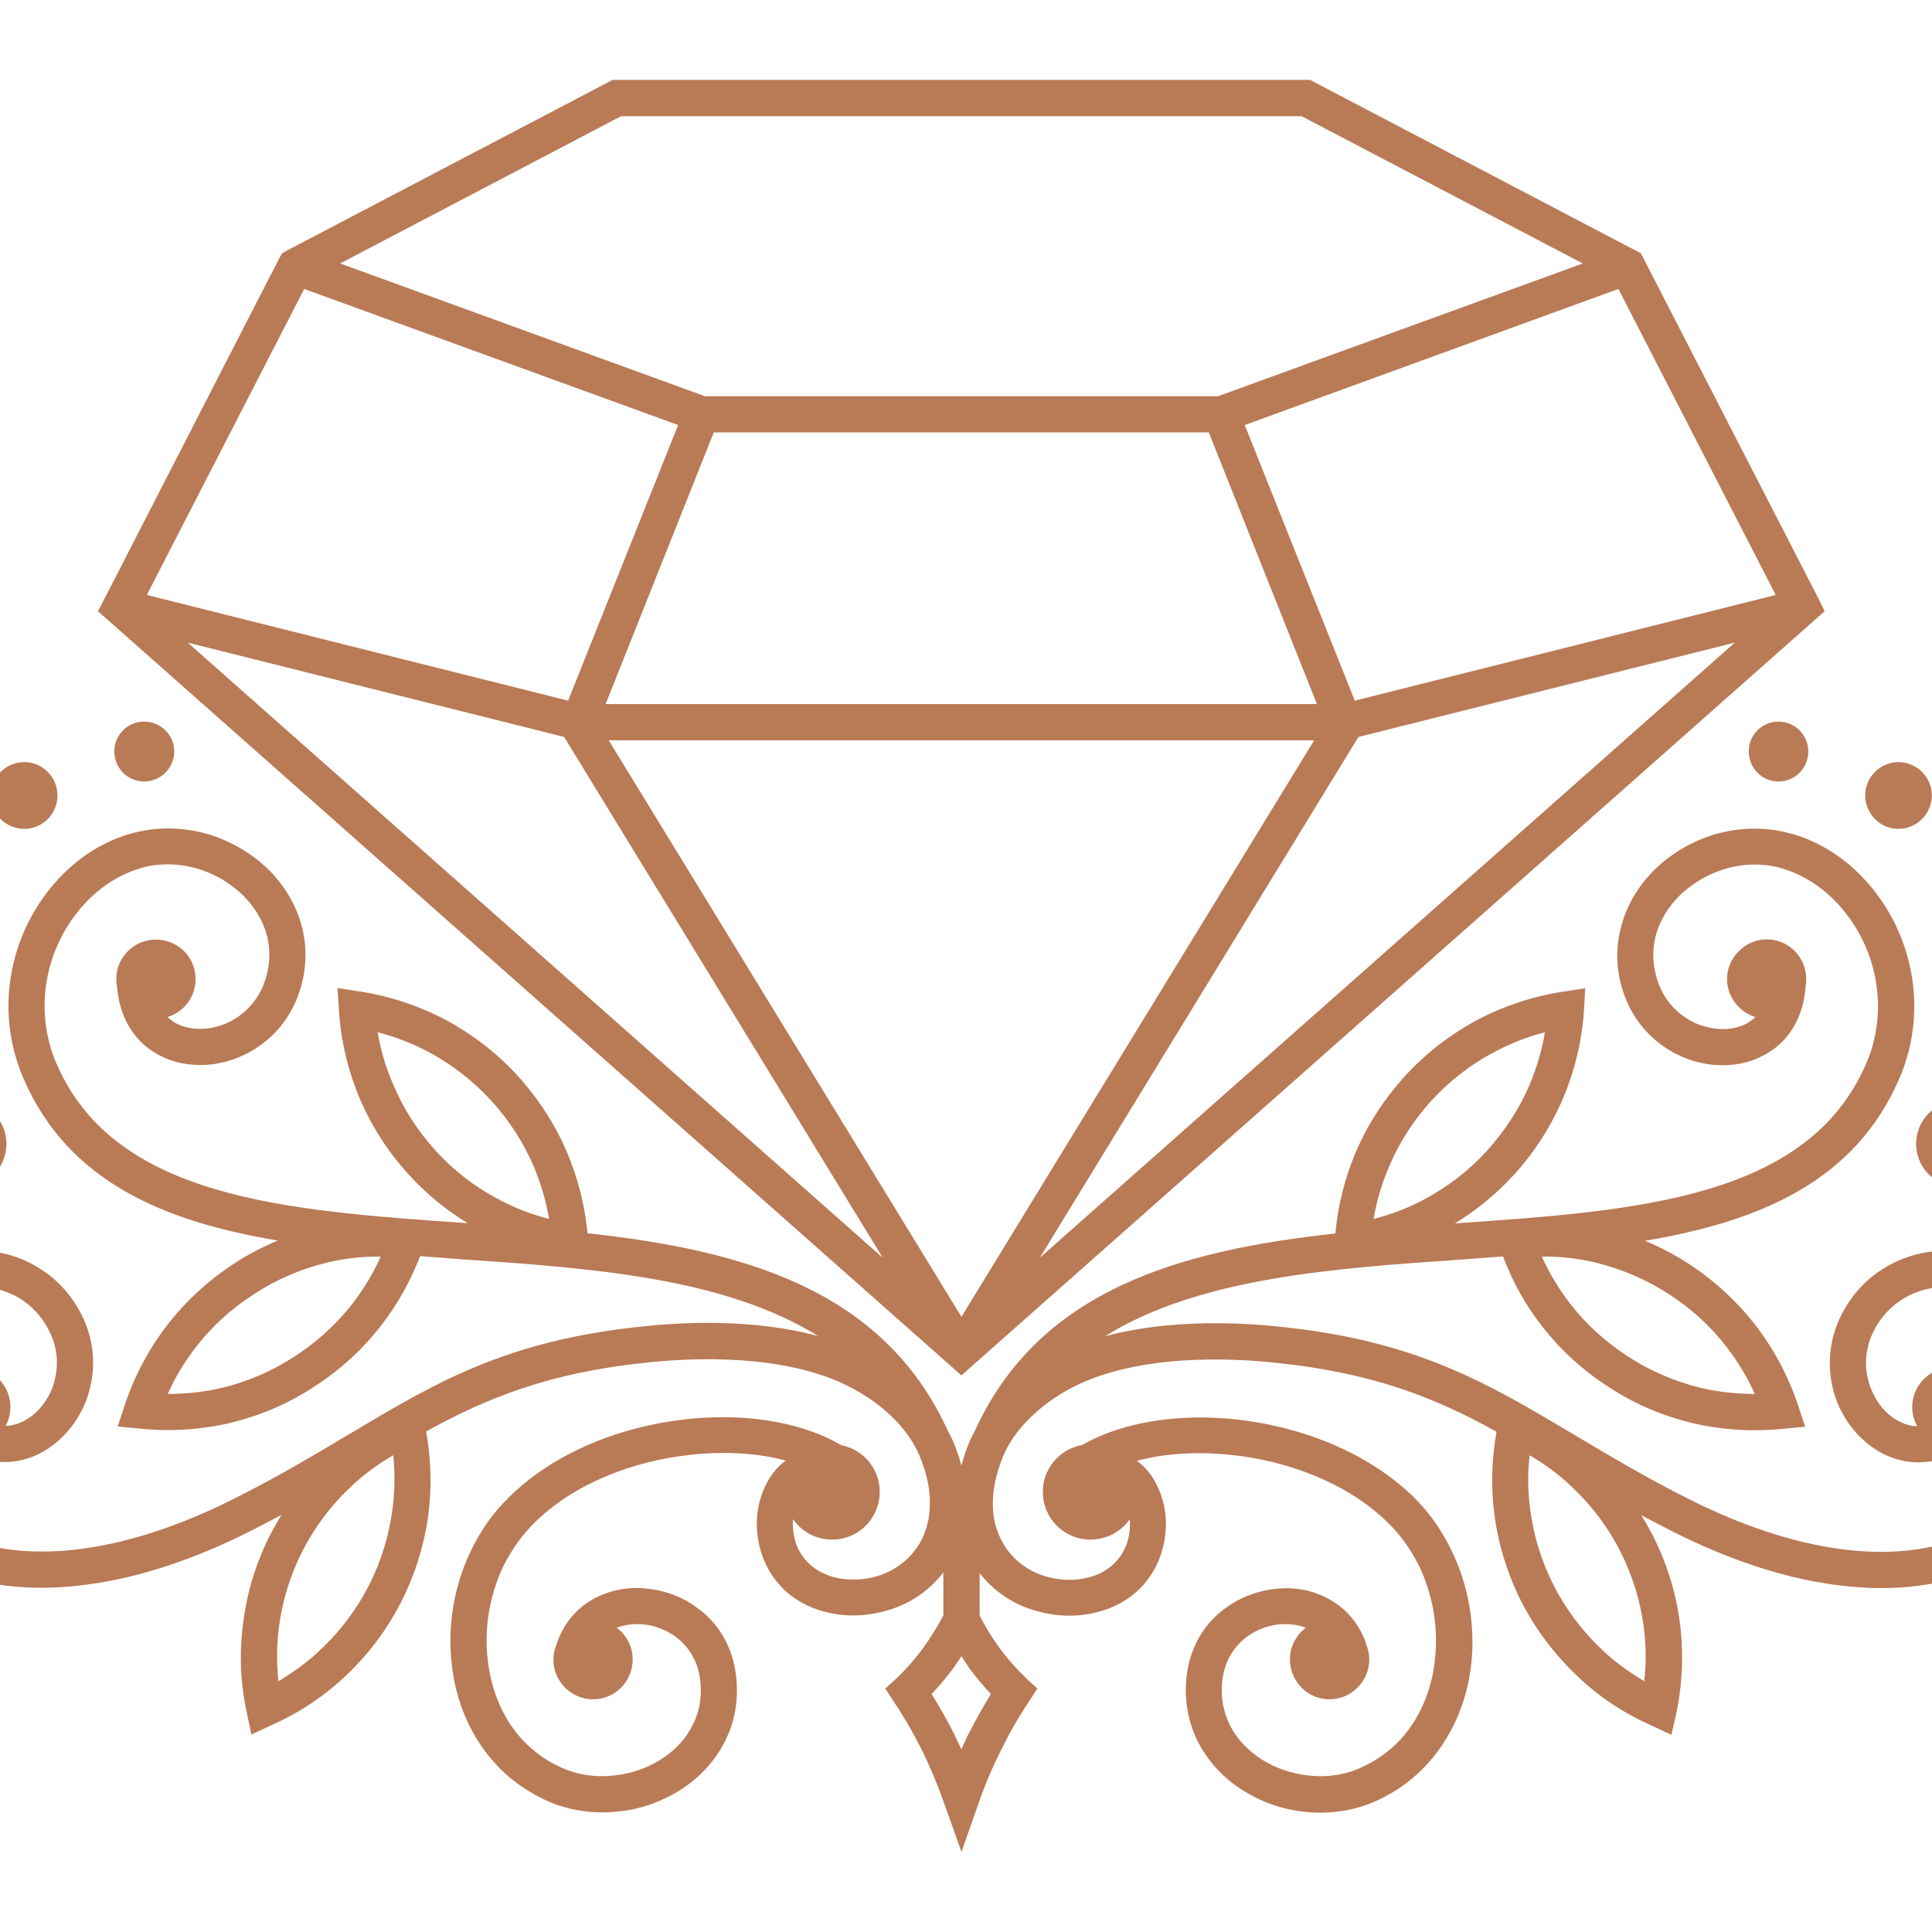
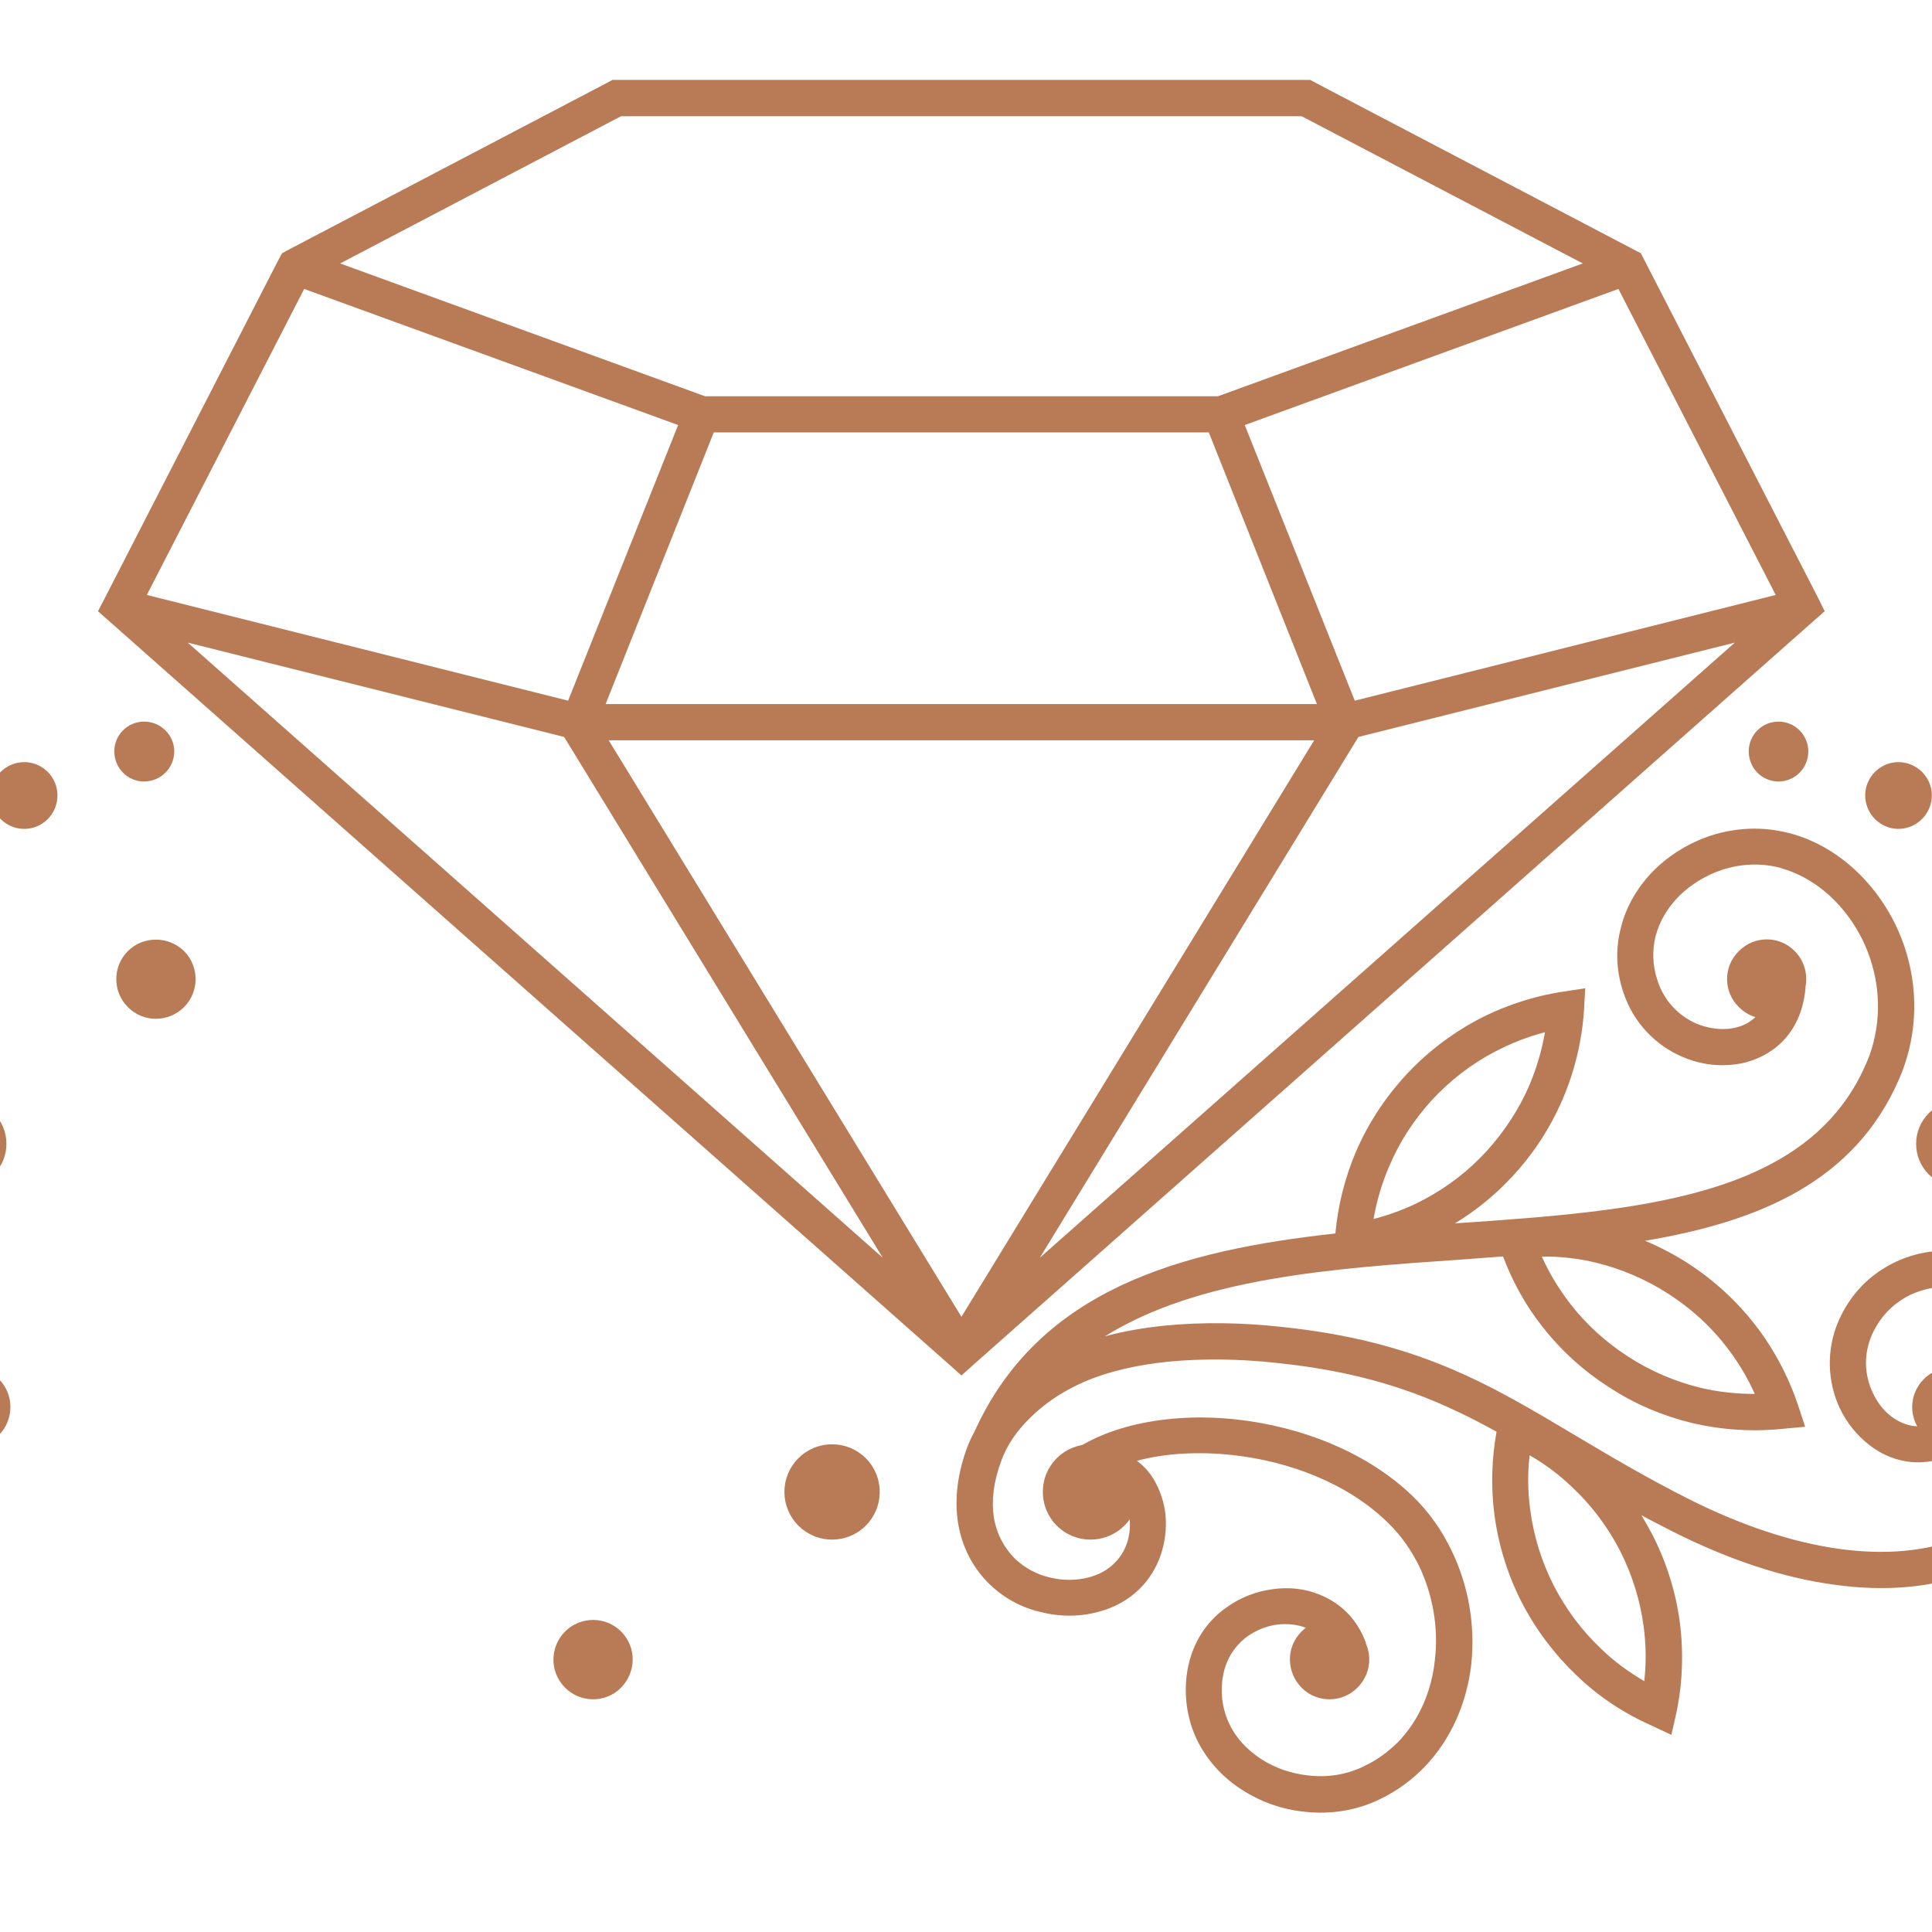
<svg xmlns="http://www.w3.org/2000/svg" version="1.1" id="Calque_1" x="0px" y="0px" width="36px" height="36px" viewBox="0 0 36 36" enable-background="new 0 0 36 36" xml:space="preserve">
  <g>
    <g>
      <path fill="#B97A56" d="M16.449,23.437l-5.937-9.705l-7.014-1.758L16.449,23.437z M2.736,11.086l7.85,1.97l2.05-5.136L5.668,5.384    L2.736,11.086z M6.338,4.909l6.797,2.474h9.562l6.796-2.474l-5.238-2.743H11.571L6.338,4.909z M30.157,5.384L23.194,7.92    l2.05,5.136l7.844-1.97L30.157,5.384z M32.326,11.974l-7.014,1.758l-5.937,9.705L32.326,11.974z M5.348,4.668l5.989-3.138    l0.074-0.041h0.081h12.842h0.081l0.074,0.041l5.988,3.138l0.098,0.051l0.047,0.092l3.263,6.344l0.115,0.234l-0.195,0.172    L18.138,25.43l-0.223,0.2l-0.224-0.2L2.021,11.562L1.826,11.39l0.121-0.234l3.257-6.344L5.256,4.72L5.348,4.668z M24.488,13.794    H11.342l6.573,10.743L24.488,13.794z M11.285,13.119h13.254l-2.015-5.062H13.3L11.285,13.119z" />
      <path fill="#B97A56" d="M-0.544,25.481c0.412,0,0.738,0.331,0.738,0.737c0,0.408-0.326,0.739-0.738,0.739    c-0.407,0-0.739-0.331-0.739-0.739C-1.283,25.813-0.951,25.481-0.544,25.481z M11.457,31.543c0.338-0.229,0.435-0.687,0.212-1.024    c-0.224-0.344-0.682-0.435-1.025-0.212c-0.337,0.224-0.435,0.682-0.212,1.02C10.655,31.67,11.113,31.768,11.457,31.543z     M-1.443,18.302c0.413,0,0.745,0.33,0.745,0.743s-0.332,0.744-0.745,0.744c-0.412,0-0.744-0.331-0.744-0.744    S-1.855,18.302-1.443,18.302z M-1.031,16.011c0.378,0,0.681,0.304,0.681,0.681c0,0.378-0.303,0.681-0.681,0.681    s-0.688-0.303-0.688-0.681C-1.718,16.314-1.409,16.011-1.031,16.011z M0.452,14.201c0.343,0,0.619,0.281,0.619,0.619    c0,0.344-0.275,0.625-0.619,0.625c-0.344,0-0.624-0.281-0.624-0.625C-0.172,14.482,0.108,14.201,0.452,14.201z M2.685,13.446    c0.31,0,0.562,0.251,0.562,0.555c0,0.309-0.252,0.561-0.562,0.561c-0.309,0-0.555-0.252-0.555-0.561    C2.13,13.697,2.376,13.446,2.685,13.446z M-0.688,20.506c0.447,0,0.808,0.36,0.808,0.808c0,0.445-0.361,0.807-0.808,0.807    c-0.446,0-0.807-0.361-0.807-0.807C-1.495,20.866-1.134,20.506-0.688,20.506z M15.505,26.913c0.492,0,0.887,0.394,0.887,0.886    c0,0.493-0.395,0.889-0.887,0.889s-0.888-0.396-0.888-0.889C14.617,27.307,15.013,26.913,15.505,26.913z M3.43,17.723    c0.286,0.286,0.286,0.756,0,1.042c-0.292,0.292-0.762,0.292-1.048,0c-0.287-0.286-0.287-0.756,0-1.042    C2.668,17.437,3.138,17.437,3.43,17.723z" />
-       <path fill="#B97A56" d="M10.38,30.611c0.155-0.448,0.47-0.745,0.848-0.898c0.281-0.116,0.59-0.149,0.893-0.104    c0.304,0.04,0.607,0.154,0.859,0.343c0.389,0.273,0.675,0.715,0.738,1.295c0.046,0.435-0.028,0.834-0.2,1.18    c-0.183,0.376-0.475,0.691-0.825,0.916c-0.349,0.223-0.756,0.371-1.173,0.412c-0.476,0.051-0.968-0.018-1.415-0.242    c-0.315-0.154-0.59-0.354-0.813-0.584c-0.51-0.525-0.802-1.214-0.876-1.934c-0.08-0.717,0.046-1.467,0.372-2.125    c0.178-0.366,0.413-0.699,0.71-0.985c0.853-0.835,2.09-1.311,3.298-1.441c1.277-0.139,2.537,0.119,3.275,0.767l-0.447,0.509    c-0.086-0.074-0.178-0.149-0.286-0.205v0.154c-0.195,0-0.343,0.098-0.436,0.252c-0.069,0.108-0.108,0.24-0.125,0.377    c-0.012,0.148,0.005,0.303,0.051,0.454c0.097,0.28,0.326,0.53,0.704,0.634c0.235,0.063,0.499,0.063,0.751,0    c0.229-0.056,0.446-0.172,0.629-0.344c0.201-0.194,0.344-0.457,0.396-0.772c0.045-0.298,0.017-0.646-0.132-1.037    c-0.108-0.309-0.303-0.589-0.561-0.84c-0.275-0.264-0.613-0.486-0.996-0.652c-0.453-0.195-0.985-0.315-1.563-0.373    c-0.641-0.063-1.334-0.052-2.021,0.023c-1.804,0.188-2.966,0.658-4.094,1.282c0.091,0.505,0.108,1.029,0.04,1.557    c-0.075,0.55-0.24,1.093-0.504,1.615C7.214,30.364,6.871,30.816,6.47,31.2c-0.418,0.401-0.893,0.716-1.408,0.944l-0.378,0.177    l-0.086-0.412c-0.12-0.548-0.144-1.121-0.063-1.694c0.069-0.55,0.235-1.093,0.498-1.615c0.069-0.126,0.138-0.252,0.212-0.371    c-0.189,0.098-0.384,0.201-0.584,0.303c-1.037,0.522-2.062,0.866-3.023,0.992c-0.945,0.131-1.832,0.056-2.605-0.247    c-0.172-0.068-0.338-0.149-0.492-0.24c-0.739-0.437-1.243-1.11-1.5-1.849c-0.252-0.739-0.252-1.541,0.017-2.228    c0.051-0.138,0.114-0.264,0.189-0.39c0.251-0.43,0.624-0.762,1.047-0.979c0.378-0.188,0.796-0.291,1.208-0.298    c0.418,0,0.836,0.098,1.191,0.315c0.332,0.195,0.619,0.487,0.819,0.876c0.292,0.561,0.274,1.162,0.08,1.648    c-0.114,0.281-0.292,0.527-0.509,0.717c-0.224,0.2-0.492,0.331-0.778,0.377c-0.407,0.063-0.842-0.046-1.249-0.39l0.435-0.515    c0.241,0.207,0.487,0.275,0.71,0.24c0.16-0.028,0.309-0.103,0.441-0.218c0.137-0.119,0.252-0.28,0.326-0.464    c0.126-0.326,0.138-0.715-0.058-1.093c-0.137-0.269-0.332-0.464-0.555-0.602c-0.258-0.149-0.55-0.218-0.854-0.218    c-0.303,0-0.618,0.081-0.898,0.224c-0.315,0.16-0.59,0.406-0.779,0.722c-0.051,0.092-0.103,0.188-0.138,0.292    c-0.211,0.533-0.211,1.167-0.005,1.763c0.206,0.591,0.607,1.139,1.203,1.489c0.12,0.073,0.257,0.137,0.395,0.189    c0.665,0.263,1.438,0.325,2.267,0.212c0.888-0.121,1.844-0.441,2.812-0.929c0.813-0.406,1.489-0.813,2.125-1.19    c1.62-0.967,2.937-1.759,5.485-2.021c0.727-0.08,1.465-0.091,2.158-0.022c0.39,0.04,0.762,0.104,1.117,0.2    c-1.747-1.088-4.226-1.266-6.648-1.431c-0.257-0.018-0.516-0.041-0.767-0.058c-0.177,0.458-0.418,0.899-0.727,1.293    c-0.337,0.436-0.756,0.825-1.248,1.14C5.365,26.163,4.838,26.38,4.3,26.512c-0.561,0.131-1.134,0.166-1.689,0.108l-0.418-0.039    l0.132-0.401c0.177-0.533,0.446-1.043,0.796-1.495c0.337-0.435,0.755-0.824,1.248-1.145c0.257-0.167,0.532-0.31,0.807-0.424    c-2.125-0.355-3.905-1.1-4.735-3.012c-0.075-0.167-0.131-0.344-0.178-0.516c-0.212-0.836-0.092-1.666,0.246-2.364    c0.344-0.704,0.911-1.277,1.586-1.569c0.132-0.058,0.269-0.103,0.406-0.138c0.487-0.126,0.985-0.097,1.438,0.046    c0.401,0.131,0.768,0.354,1.065,0.641c0.298,0.298,0.515,0.658,0.624,1.07c0.092,0.373,0.092,0.779-0.046,1.198    c-0.194,0.601-0.624,1.012-1.111,1.219c-0.28,0.12-0.578,0.172-0.864,0.149c-0.298-0.018-0.578-0.115-0.818-0.287    c-0.327-0.24-0.562-0.624-0.607-1.157l0.669-0.057c0.029,0.314,0.155,0.539,0.338,0.67c0.126,0.098,0.292,0.149,0.464,0.16    c0.183,0.012,0.377-0.022,0.555-0.097c0.321-0.138,0.607-0.412,0.733-0.808c0.098-0.292,0.098-0.572,0.035-0.825    c-0.075-0.286-0.235-0.544-0.447-0.755c-0.218-0.212-0.492-0.384-0.796-0.481c-0.338-0.109-0.704-0.132-1.065-0.041    c-0.097,0.029-0.201,0.063-0.304,0.109c-0.526,0.229-0.973,0.682-1.248,1.243c-0.275,0.566-0.372,1.236-0.2,1.906    c0.034,0.139,0.08,0.274,0.143,0.412c1.088,2.502,4.283,2.726,7.581,2.955l0.075,0.005c-0.395-0.239-0.762-0.537-1.088-0.894    c-0.395-0.429-0.705-0.916-0.922-1.425c-0.223-0.526-0.354-1.082-0.389-1.643l-0.028-0.419l0.413,0.063    c0.555,0.085,1.099,0.264,1.609,0.532c0.486,0.263,0.939,0.606,1.333,1.036c0.395,0.436,0.704,0.916,0.921,1.426    c0.207,0.487,0.333,0.997,0.384,1.512c2.88,0.315,5.52,1.036,6.722,3.699c0.058,0.103,0.104,0.205,0.144,0.314    c0.189,0.509,0.229,0.973,0.16,1.374c-0.074,0.475-0.293,0.864-0.596,1.156c-0.269,0.258-0.596,0.43-0.933,0.508    c-0.361,0.094-0.739,0.094-1.082,0c-0.629-0.164-1.008-0.594-1.168-1.068c-0.08-0.242-0.108-0.494-0.086-0.734    c0.023-0.239,0.104-0.475,0.224-0.674c0.08-0.132,0.183-0.247,0.309-0.339c-0.526-0.143-1.145-0.177-1.775-0.108    c-1.065,0.114-2.159,0.532-2.897,1.255C9.728,28.6,9.539,28.87,9.39,29.162c-0.264,0.543-0.372,1.169-0.303,1.758    c0.063,0.578,0.286,1.128,0.687,1.54c0.177,0.177,0.383,0.333,0.624,0.446c0.332,0.167,0.698,0.218,1.048,0.177    c0.315-0.033,0.619-0.137,0.876-0.303c0.258-0.165,0.464-0.384,0.59-0.646c0.12-0.234,0.171-0.51,0.137-0.813    c-0.04-0.374-0.223-0.648-0.463-0.826c-0.167-0.119-0.355-0.194-0.55-0.222c-0.195-0.023-0.383-0.008-0.556,0.063    c-0.206,0.086-0.377,0.251-0.464,0.498L10.38,30.611z M3.653,25.098c-0.212,0.274-0.39,0.565-0.527,0.876    c0.338,0,0.681-0.035,1.019-0.115c0.464-0.114,0.917-0.304,1.346-0.584c0.424-0.275,0.784-0.607,1.077-0.984    c0.212-0.275,0.389-0.567,0.526-0.876c-0.338-0.006-0.681,0.034-1.013,0.114c-0.464,0.115-0.922,0.305-1.346,0.585    C4.306,24.387,3.945,24.719,3.653,25.098z M7.037,19.234c0.057,0.337,0.154,0.664,0.292,0.979c0.184,0.441,0.452,0.858,0.79,1.231    c0.344,0.378,0.739,0.676,1.162,0.899c0.304,0.165,0.619,0.285,0.951,0.371c-0.057-0.331-0.154-0.664-0.286-0.979    c-0.189-0.44-0.458-0.859-0.796-1.23c-0.344-0.373-0.739-0.676-1.156-0.899C7.689,19.445,7.369,19.32,7.037,19.234z M5.199,30.307    c-0.046,0.338-0.046,0.682-0.012,1.02C5.479,31.154,5.754,30.955,6,30.713c0.35-0.331,0.647-0.728,0.876-1.174    c0.229-0.452,0.372-0.927,0.435-1.401c0.046-0.339,0.052-0.682,0.017-1.021c-0.298,0.172-0.573,0.374-0.818,0.613    c-0.35,0.331-0.647,0.728-0.876,1.174C5.405,29.356,5.262,29.832,5.199,30.307z" />
      <path fill="#B97A56" d="M37.267,18.302c-0.411,0-0.743,0.33-0.743,0.743s0.332,0.744,0.743,0.744c0.413,0,0.746-0.331,0.746-0.744    S37.68,18.302,37.267,18.302z M20.319,26.913c-0.492,0-0.887,0.394-0.887,0.886c0,0.493,0.395,0.889,0.887,0.889    c0.493,0,0.895-0.396,0.895-0.889C21.214,27.307,20.813,26.913,20.319,26.913z M24.368,31.543    c-0.338-0.229-0.436-0.687-0.212-1.024c0.224-0.344,0.681-0.435,1.025-0.212c0.343,0.224,0.435,0.682,0.211,1.02    C25.169,31.67,24.711,31.768,24.368,31.543z M32.401,17.723c-0.293,0.286-0.293,0.756,0,1.042c0.286,0.292,0.755,0.292,1.042,0    c0.285-0.286,0.285-0.756,0-1.042C33.156,17.431,32.688,17.431,32.401,17.723z M36.369,25.481c-0.406,0-0.738,0.331-0.738,0.737    c0,0.408,0.332,0.739,0.738,0.739s0.738-0.331,0.738-0.739C37.107,25.813,36.775,25.481,36.369,25.481z M36.855,16.011    c-0.372,0-0.682,0.304-0.682,0.681c0,0.378,0.31,0.681,0.682,0.681c0.378,0,0.687-0.303,0.687-0.681    C37.542,16.314,37.233,16.011,36.855,16.011z M35.373,14.201c-0.338,0-0.618,0.281-0.618,0.619c0,0.344,0.28,0.625,0.618,0.625    c0.343,0,0.624-0.281,0.624-0.625C35.997,14.482,35.716,14.201,35.373,14.201z M33.14,13.446c-0.31,0-0.555,0.251-0.555,0.555    c0,0.309,0.245,0.561,0.555,0.561c0.309,0,0.555-0.252,0.555-0.561C33.694,13.697,33.448,13.446,33.14,13.446z M36.512,20.506    c-0.445,0-0.808,0.36-0.808,0.808c0,0.445,0.362,0.807,0.808,0.807c0.447,0,0.808-0.361,0.808-0.807    C37.319,20.866,36.959,20.506,36.512,20.506z" />
      <path fill="#B97A56" d="M32.698,25.974c-0.138-0.311-0.315-0.602-0.526-0.876c-0.292-0.379-0.652-0.711-1.076-0.984    c-0.43-0.28-0.888-0.47-1.352-0.585c-0.332-0.08-0.675-0.12-1.014-0.114c0.138,0.309,0.315,0.601,0.527,0.876    c0.291,0.377,0.652,0.709,1.076,0.984c0.43,0.28,0.888,0.47,1.351,0.584C32.017,25.938,32.361,25.974,32.698,25.974z     M24.815,30.834c-0.092-0.247-0.264-0.412-0.471-0.498c-0.172-0.07-0.361-0.086-0.556-0.063c-0.193,0.027-0.383,0.103-0.549,0.222    c-0.24,0.178-0.423,0.452-0.464,0.826c-0.035,0.303,0.023,0.578,0.137,0.813c0.126,0.263,0.339,0.481,0.591,0.646    c0.258,0.166,0.561,0.27,0.876,0.303c0.349,0.041,0.716-0.01,1.047-0.177c0.24-0.113,0.447-0.27,0.625-0.446    c0.399-0.412,0.629-0.962,0.687-1.54c0.069-0.589-0.04-1.215-0.304-1.758c-0.148-0.292-0.337-0.563-0.579-0.795    c-0.738-0.723-1.831-1.141-2.896-1.255c-0.631-0.068-1.248-0.034-1.775,0.108c0.127,0.092,0.229,0.207,0.31,0.339    c0.12,0.199,0.2,0.435,0.224,0.674c0.021,0.24-0.006,0.492-0.087,0.734c-0.16,0.475-0.538,0.904-1.168,1.068    c-0.343,0.094-0.721,0.094-1.082,0c-0.339-0.078-0.664-0.25-0.934-0.508c-0.303-0.292-0.521-0.682-0.596-1.156    c-0.063-0.401-0.022-0.865,0.161-1.374c0.04-0.109,0.086-0.212,0.143-0.314c1.202-2.663,3.848-3.384,6.728-3.699    c0.046-0.515,0.173-1.024,0.378-1.512c0.218-0.51,0.526-0.99,0.923-1.426c0.395-0.43,0.847-0.773,1.333-1.036    c0.51-0.269,1.054-0.447,1.609-0.532l0.412-0.063l-0.023,0.419c-0.039,0.561-0.17,1.116-0.395,1.643    c-0.218,0.509-0.526,0.996-0.922,1.425c-0.326,0.356-0.692,0.654-1.088,0.894l0.074-0.005c3.299-0.229,6.493-0.453,7.581-2.955    c0.063-0.138,0.109-0.273,0.144-0.412c0.171-0.67,0.073-1.34-0.201-1.906c-0.275-0.561-0.721-1.013-1.247-1.243    c-0.104-0.046-0.207-0.08-0.305-0.109c-0.36-0.091-0.727-0.069-1.063,0.041c-0.299,0.097-0.579,0.269-0.797,0.481    c-0.212,0.211-0.372,0.469-0.446,0.755c-0.063,0.252-0.063,0.533,0.034,0.825c0.126,0.396,0.412,0.67,0.732,0.808    c0.184,0.074,0.373,0.108,0.556,0.097c0.172-0.011,0.338-0.063,0.464-0.16c0.184-0.131,0.309-0.355,0.338-0.67l0.67,0.057    c-0.045,0.533-0.274,0.917-0.606,1.157c-0.241,0.172-0.521,0.27-0.818,0.287c-0.288,0.022-0.586-0.029-0.866-0.149    c-0.485-0.207-0.915-0.618-1.11-1.219c-0.138-0.419-0.138-0.825-0.039-1.198c0.103-0.412,0.326-0.772,0.622-1.07    c0.294-0.287,0.66-0.51,1.061-0.641c0.452-0.144,0.95-0.172,1.437-0.046c0.139,0.035,0.276,0.08,0.406,0.138    c0.677,0.292,1.243,0.865,1.588,1.569c0.337,0.698,0.457,1.528,0.245,2.364c-0.046,0.172-0.103,0.349-0.178,0.516    c-0.83,1.912-2.61,2.656-4.735,3.012c0.275,0.114,0.55,0.257,0.808,0.424c0.492,0.32,0.91,0.71,1.248,1.145    c0.35,0.452,0.618,0.962,0.797,1.495l0.132,0.401l-0.418,0.039c-0.556,0.058-1.129,0.022-1.689-0.108    c-0.539-0.132-1.066-0.349-1.552-0.671c-0.493-0.314-0.91-0.704-1.249-1.14c-0.309-0.394-0.549-0.835-0.721-1.293    c-0.258,0.017-0.516,0.04-0.773,0.058c-2.422,0.165-4.901,0.343-6.647,1.431c0.355-0.097,0.729-0.16,1.116-0.2    c0.693-0.068,1.433-0.058,2.159,0.022c2.549,0.263,3.865,1.055,5.486,2.021c0.635,0.377,1.316,0.784,2.123,1.19    c0.968,0.487,1.924,0.808,2.812,0.929c0.829,0.113,1.603,0.051,2.267-0.212c0.144-0.053,0.275-0.116,0.396-0.189    c0.596-0.351,0.997-0.898,1.202-1.489c0.206-0.596,0.206-1.229,0-1.763c-0.04-0.104-0.086-0.2-0.144-0.292    c-0.188-0.315-0.463-0.562-0.777-0.722c-0.281-0.143-0.596-0.224-0.9-0.224c-0.303,0-0.595,0.068-0.847,0.218    c-0.229,0.138-0.423,0.333-0.562,0.602c-0.193,0.378-0.184,0.767-0.051,1.093c0.074,0.184,0.183,0.345,0.32,0.464    c0.133,0.115,0.28,0.189,0.44,0.218c0.224,0.035,0.471-0.033,0.716-0.24l0.43,0.515c-0.406,0.344-0.842,0.452-1.248,0.39    c-0.286-0.046-0.555-0.177-0.778-0.377c-0.218-0.189-0.396-0.436-0.51-0.717c-0.194-0.486-0.207-1.088,0.08-1.648    c0.2-0.389,0.485-0.681,0.818-0.876c0.361-0.218,0.773-0.315,1.19-0.315c0.413,0.007,0.831,0.109,1.209,0.298    c0.424,0.218,0.796,0.55,1.047,0.979c0.075,0.126,0.139,0.252,0.189,0.39c0.27,0.687,0.27,1.488,0.018,2.228    c-0.258,0.738-0.762,1.412-1.5,1.849c-0.155,0.091-0.315,0.172-0.493,0.24c-0.772,0.303-1.66,0.378-2.604,0.247    c-0.962-0.126-1.987-0.47-3.023-0.992c-0.2-0.102-0.396-0.205-0.584-0.303c0.074,0.119,0.144,0.245,0.211,0.371    c0.264,0.522,0.431,1.065,0.505,1.615c0.074,0.573,0.052,1.146-0.063,1.694l-0.093,0.412l-0.377-0.177    c-0.516-0.229-0.991-0.543-1.403-0.944c-0.4-0.384-0.744-0.836-1.013-1.356c-0.264-0.522-0.43-1.065-0.504-1.62    c-0.069-0.522-0.052-1.047,0.039-1.552c-1.127-0.624-2.283-1.095-4.094-1.282c-0.687-0.075-1.379-0.086-2.021-0.023    c-0.573,0.058-1.11,0.178-1.563,0.373c-0.384,0.166-0.723,0.389-0.991,0.652c-0.264,0.251-0.458,0.531-0.566,0.84    c-0.144,0.391-0.178,0.739-0.132,1.037c0.052,0.315,0.2,0.578,0.396,0.772c0.183,0.172,0.4,0.288,0.635,0.344    c0.246,0.063,0.51,0.063,0.744,0c0.384-0.104,0.607-0.354,0.705-0.634c0.051-0.151,0.063-0.306,0.051-0.454    c-0.016-0.137-0.058-0.269-0.127-0.377c-0.091-0.154-0.239-0.252-0.434-0.252v-0.154c-0.104,0.056-0.2,0.131-0.287,0.205    l-0.445-0.509c0.738-0.647,1.998-0.905,3.274-0.767c1.208,0.131,2.444,0.606,3.304,1.441c0.292,0.286,0.526,0.619,0.704,0.985    c0.325,0.658,0.452,1.408,0.377,2.125c-0.079,0.72-0.372,1.408-0.881,1.934c-0.224,0.23-0.492,0.43-0.807,0.584    c-0.453,0.225-0.945,0.293-1.414,0.242c-0.425-0.041-0.831-0.189-1.175-0.412c-0.354-0.225-0.641-0.54-0.829-0.916    c-0.167-0.346-0.247-0.745-0.202-1.18c0.064-0.58,0.35-1.021,0.739-1.295c0.258-0.188,0.556-0.303,0.858-0.343    c0.305-0.046,0.619-0.013,0.894,0.104c0.378,0.153,0.692,0.45,0.854,0.898L24.815,30.834z M30.638,31.326    c0.04-0.338,0.034-0.682-0.011-1.02c-0.063-0.475-0.208-0.95-0.436-1.402c-0.229-0.446-0.527-0.843-0.876-1.174    c-0.246-0.239-0.521-0.446-0.813-0.613c-0.04,0.339-0.034,0.682,0.012,1.021c0.063,0.475,0.206,0.949,0.435,1.401    c0.229,0.446,0.527,0.843,0.875,1.174C30.07,30.955,30.347,31.154,30.638,31.326z M28.502,20.213    c0.131-0.314,0.229-0.642,0.286-0.979c-0.332,0.086-0.647,0.211-0.95,0.372c-0.425,0.224-0.818,0.526-1.163,0.899    c-0.337,0.371-0.606,0.79-0.79,1.23c-0.137,0.314-0.233,0.647-0.291,0.979c0.331-0.086,0.652-0.206,0.956-0.371    c0.418-0.224,0.812-0.521,1.156-0.899C28.043,21.071,28.313,20.654,28.502,20.213z" />
-       <path fill="#B97A56" d="M17.915,30.861c-0.058,0.086-0.109,0.167-0.166,0.242c-0.126,0.165-0.252,0.32-0.39,0.463    c0.16,0.257,0.304,0.51,0.424,0.755c0.046,0.093,0.086,0.184,0.132,0.275c0.04-0.092,0.08-0.183,0.126-0.275    c0.126-0.245,0.264-0.498,0.424-0.755c-0.138-0.143-0.264-0.298-0.39-0.463C18.024,31.028,17.968,30.947,17.915,30.861z     M18.254,27.897v2.204c0.107,0.217,0.233,0.417,0.366,0.601c0.16,0.218,0.331,0.406,0.504,0.573l0.205,0.189l-0.154,0.239    c-0.205,0.304-0.378,0.612-0.526,0.917c-0.172,0.343-0.31,0.674-0.418,0.989l-0.315,0.899l-0.321-0.899    c-0.108-0.315-0.246-0.646-0.411-0.989c-0.155-0.305-0.327-0.613-0.533-0.917l-0.154-0.239l0.206-0.189    c0.177-0.167,0.343-0.355,0.503-0.573c0.131-0.184,0.258-0.384,0.372-0.601v-2.204H18.254z" />
    </g>
  </g>
</svg>